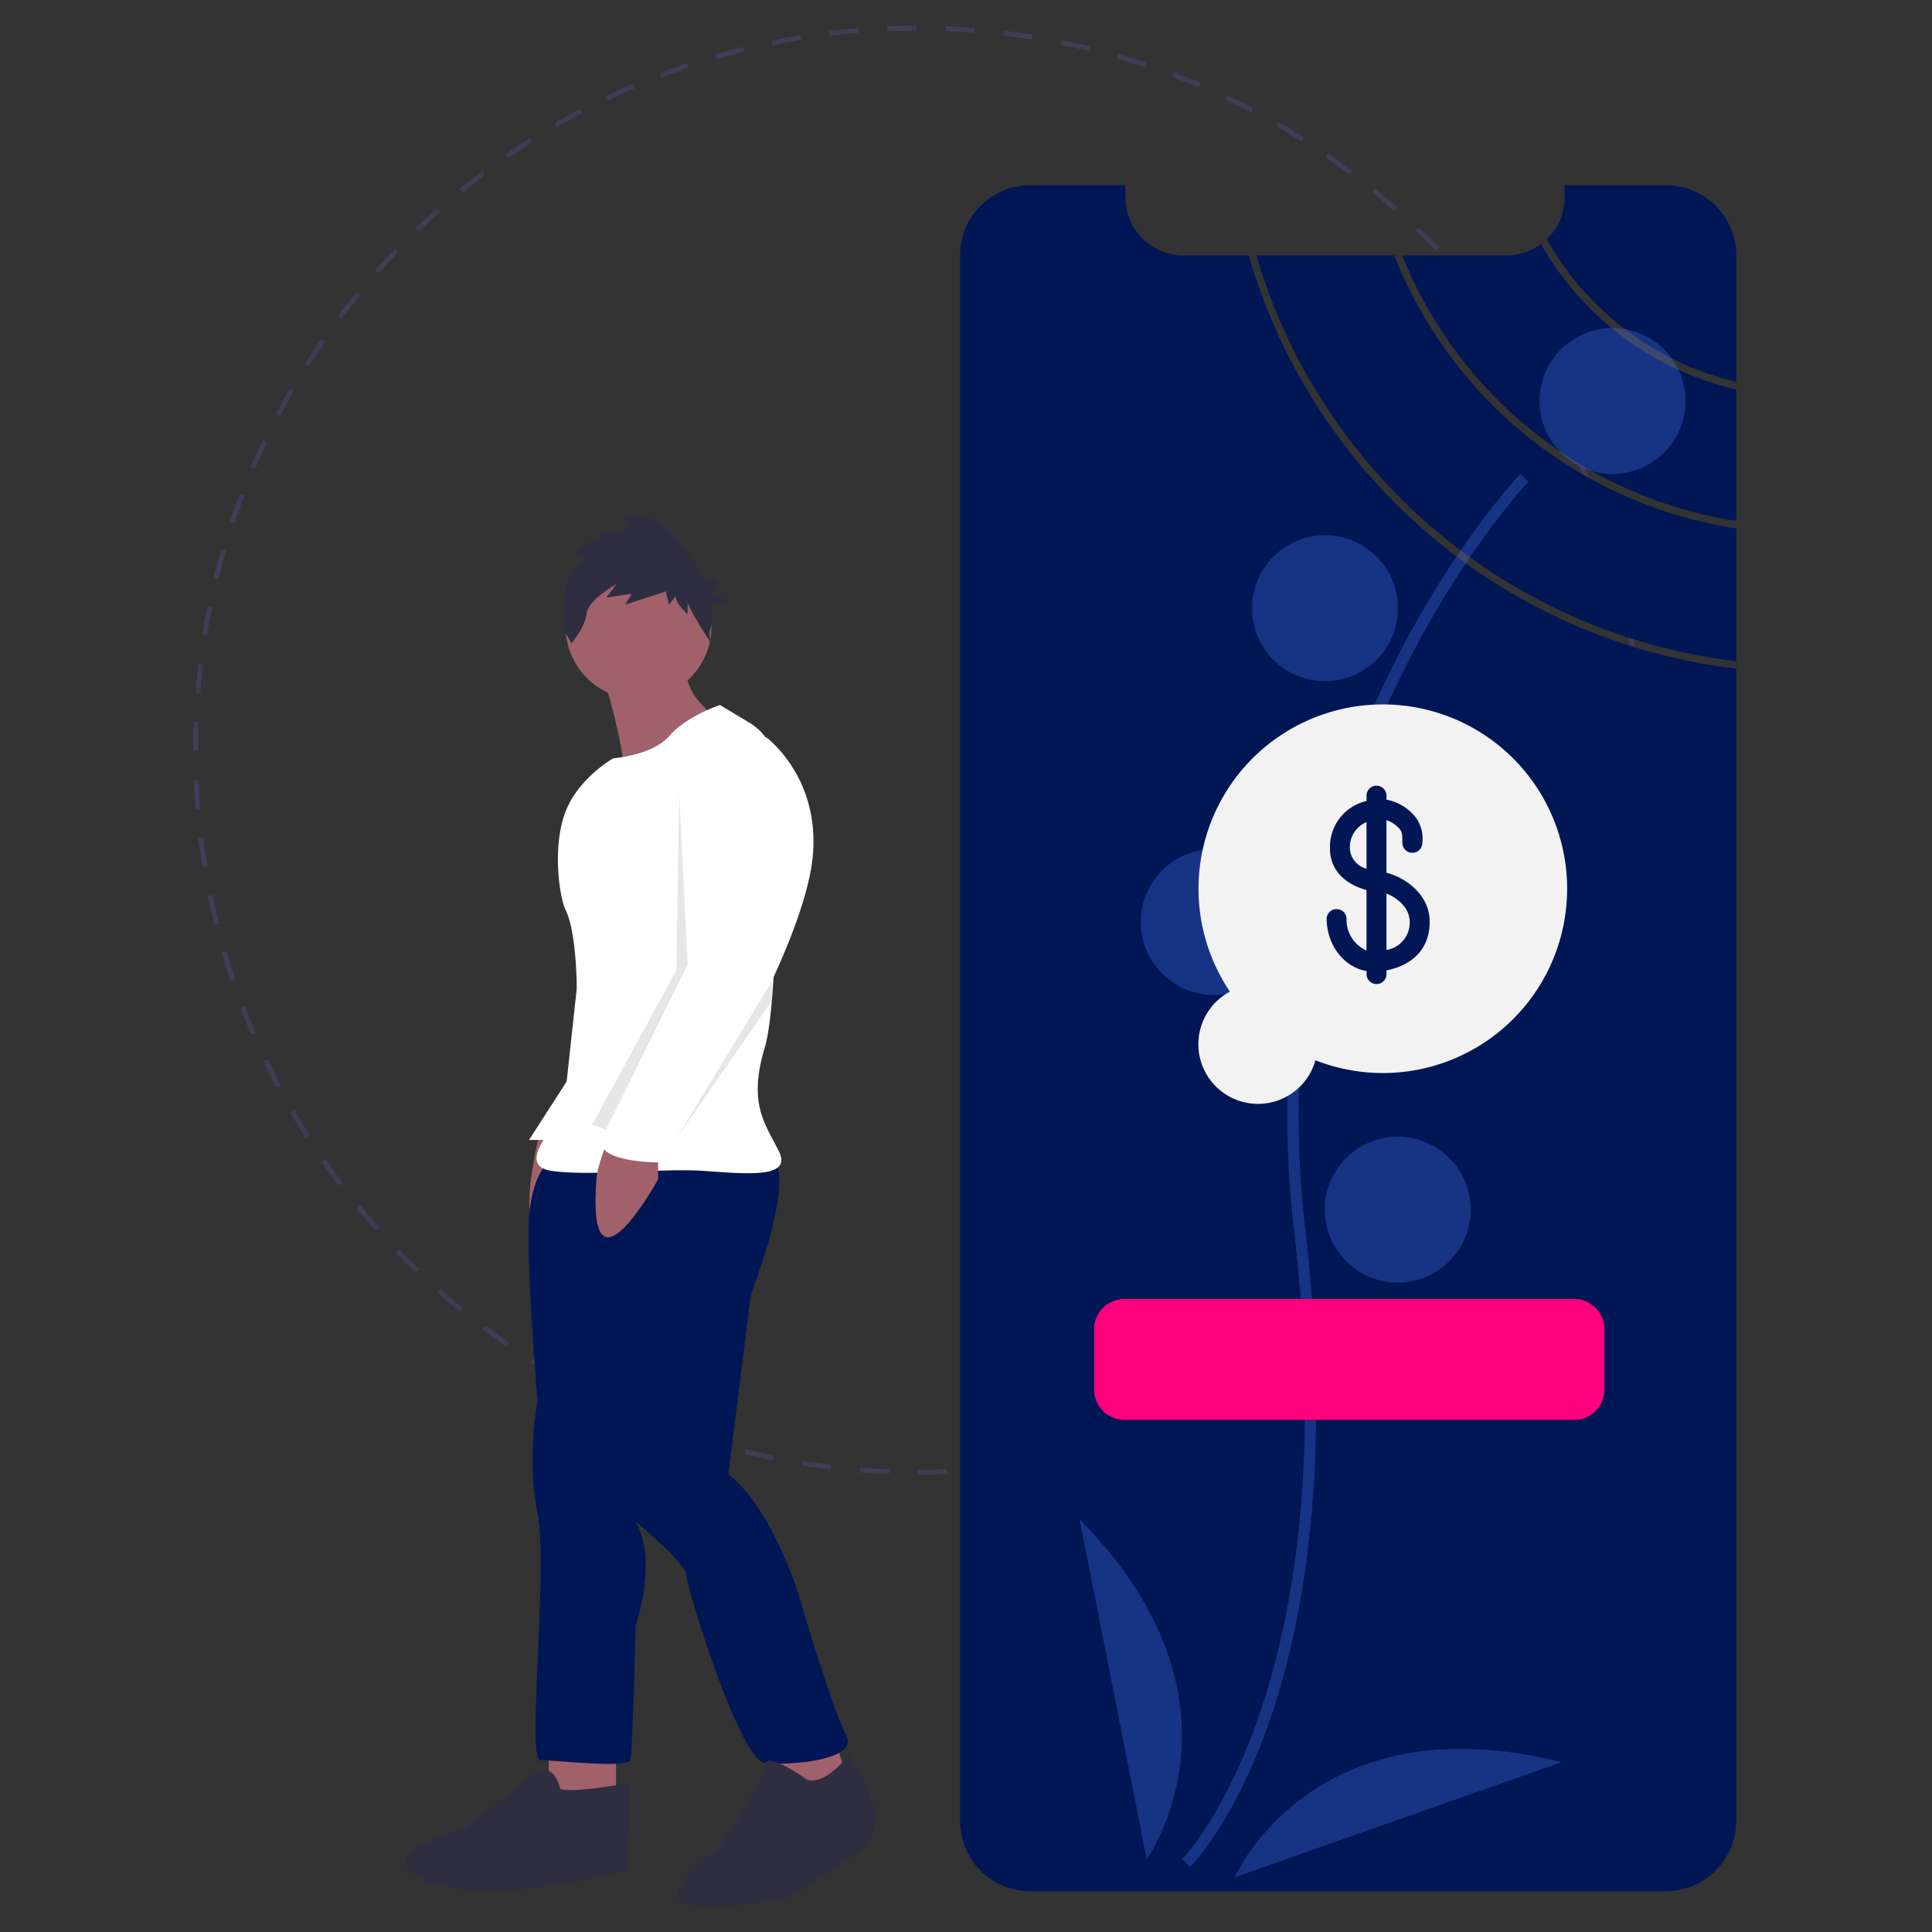
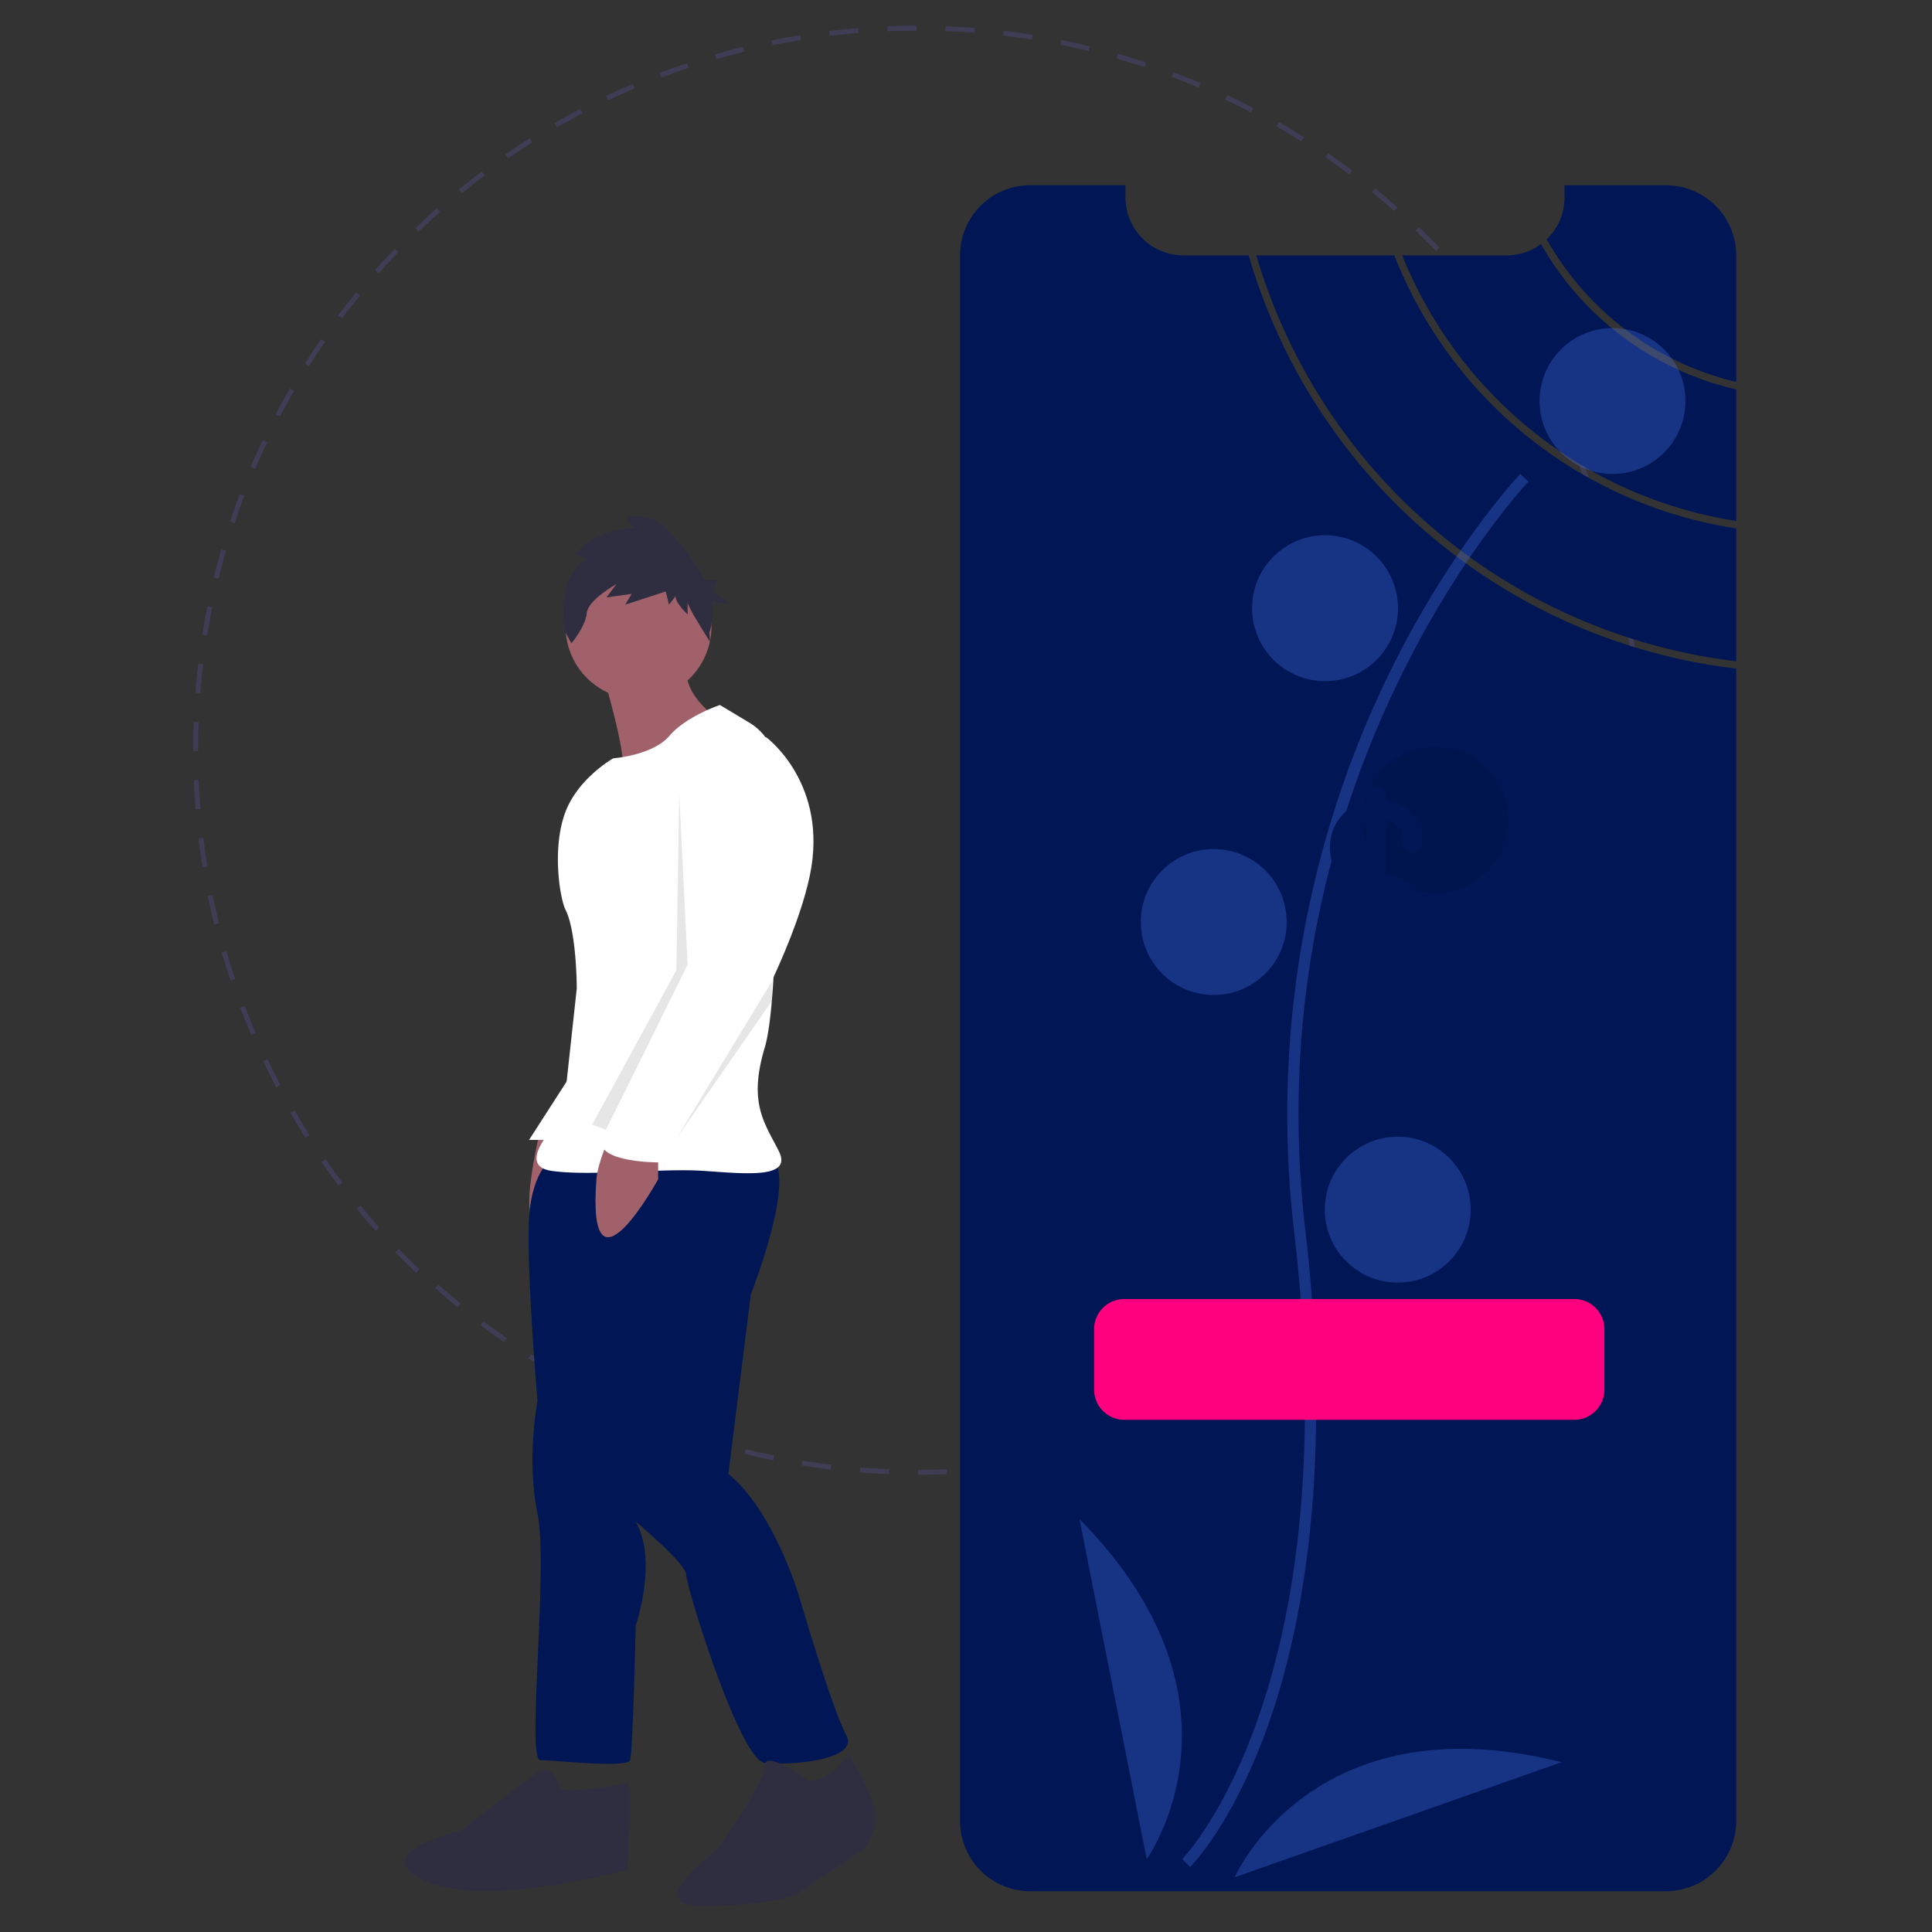
<svg xmlns="http://www.w3.org/2000/svg" width="300" height="300">
  <rect width="100%" height="100%" fill="#333333" stroke="none" />
  <g fill="none" fill-rule="evenodd" transform="translate(30 4)">
-     <path fill="#3F3D56" fill-rule="nonzero" d="M112.56 224.99v-.75q2.24 0 4.5-.1l.02.75a114 114 0 0 1-4.52.1m-4.53-.1q-2.26-.08-4.52-.26l.06-.75q2.25.18 4.49.27zm13.58-.27-.06-.75q2.23-.17 4.47-.45l.1.75q-2.26.27-4.51.45M99 224.18a114 114 0 0 1-4.49-.62l.12-.74q2.22.35 4.46.62zm31.6-.64-.12-.74q2.22-.36 4.42-.81l.15.73q-2.22.45-4.45.82m-40.54-.8q-2.23-.44-4.42-.98l.17-.73q2.19.54 4.4.98zm49.41-1.01-.18-.73a111 111 0 0 0 4.35-1.16l.2.72q-2.16.63-4.37 1.17m-58.21-1.14q-2.18-.62-4.33-1.34l.24-.71q2.14.71 4.3 1.33zm66.91-1.38-.24-.71q2.13-.71 4.24-1.51l.27.7q-2.11.8-4.27 1.52m-75.52-1.48q-2.11-.8-4.2-1.7l.29-.69q2.07.9 4.18 1.69zm83.98-1.73-.3-.7q2.06-.88 4.1-1.84l.32.68q-2.05.97-4.12 1.86m-92.33-1.83q-2.05-.98-4.06-2.03l.35-.66q2 1.05 4.03 2.01zm100.49-2.05-.35-.67q1.99-1.05 3.93-2.17l.38.65q-1.96 1.13-3.96 2.19m-108.52-2.17q-1.96-1.15-3.88-2.35l.4-.63q1.9 1.2 3.86 2.33zm116.35-2.36-.4-.64q1.89-1.2 3.74-2.48l.43.62q-1.86 1.3-3.77 2.5m-124-2.49q-1.88-1.3-3.69-2.65l.45-.6q1.8 1.35 3.66 2.63zm131.44-2.66-.45-.6q1.8-1.34 3.53-2.77l.48.58q-1.77 1.44-3.56 2.8m-138.7-2.79q-1.75-1.43-3.44-2.94l.5-.56q1.68 1.5 3.42 2.92zm145.7-2.93-.49-.56a113 113 0 0 0 3.3-3.06l.53.55q-1.63 1.56-3.33 3.07M34.6 193.64a115 115 0 0 1-3.2-3.2l.53-.52q1.57 1.63 3.19 3.18zm159-3.2-.53-.52q1.56-1.61 3.05-3.3l.56.5q-1.5 1.69-3.07 3.32m-165.28-3.33q-1.5-1.69-2.94-3.44l.59-.48q1.42 1.74 2.91 3.43zm171.3-3.44-.58-.48q1.43-1.75 2.78-3.54l.6.45q-1.36 1.8-2.8 3.57M22.58 180.1q-1.36-1.81-2.65-3.67l.62-.43q1.28 1.85 2.63 3.65zm182.48-3.68-.61-.43q1.28-1.86 2.48-3.75l.64.4q-1.21 1.9-2.5 3.78m-187.63-3.76q-1.21-1.91-2.35-3.87l.65-.38q1.13 1.95 2.33 3.85zm192.49-3.9-.65-.38q1.13-1.96 2.18-3.94l.66.35q-1.05 2-2.19 3.97M12.9 164.84q-1.05-1.99-2.03-4.04l.68-.32q.97 2.03 2.01 4.01zm201.24-4.1-.67-.32q.96-2.04 1.85-4.11l.69.3q-.9 2.08-1.87 4.13M9.01 156.68q-.89-2.08-1.69-4.18l.7-.27q.8 2.1 1.68 4.16zm208.7-4.3-.7-.26q.8-2.11 1.5-4.25l.72.24q-.72 2.16-1.52 4.28M5.8 148.24a112 112 0 0 1-1.36-4.32l.73-.21q.62 2.16 1.34 4.3zm214.78-4.44-.72-.21q.61-2.16 1.16-4.35l.72.18q-.53 2.2-1.16 4.38m-217.3-4.26q-.55-2.2-1-4.42l.73-.15q.45 2.2.99 4.4zM222.73 135l-.74-.15q.45-2.2.8-4.43l.75.12q-.37 2.25-.81 4.46M1.46 130.66q-.36-2.24-.64-4.49l.75-.09a112 112 0 0 0 .63 4.46zm222.72-4.61-.75-.1q.27-2.23.45-4.47l.75.06q-.18 2.26-.45 4.5M.37 121.67q-.18-2.26-.28-4.52l.75-.03q.1 2.25.28 4.49zm224.53-4.65-.75-.03q.09-2.25.09-4.5v-.25h.75v.25q0 2.27-.1 4.53M.75 112.62H0v-.13q0-2.2.08-4.4l.75.03q-.08 2.19-.08 4.37zm223.39-4.87q-.1-2.25-.28-4.5l.75-.05q.18 2.26.28 4.52zM1.1 103.63l-.75-.06q.18-2.27.44-4.5l.75.08q-.27 2.23-.44 4.48m222.3-4.85q-.28-2.23-.63-4.45l.74-.12q.37 2.23.64 4.48zM2.16 94.69l-.74-.11q.36-2.24.8-4.46l.74.15q-.45 2.2-.8 4.42m219.8-4.79q-.46-2.2-1-4.39l.72-.18q.55 2.2 1 4.42zM3.93 85.88l-.73-.18q.54-2.2 1.17-4.38l.72.2q-.62 2.17-1.16 4.36m215.85-4.71q-.63-2.16-1.35-4.3l.71-.23q.72 2.15 1.36 4.32zM6.43 77.23l-.71-.24q.7-2.14 1.52-4.28l.7.27q-.8 2.11-1.51 4.25m210.49-4.59q-.8-2.11-1.68-4.16l.68-.3q.9 2.08 1.7 4.2zM9.62 68.8l-.7-.3q.9-2.08 1.87-4.13l.68.32a112 112 0 0 0-1.85 4.11m203.76-4.4q-.97-2.02-2.01-4l.66-.36q1.05 2 2.03 4.04zm-199.9-3.74-.66-.35q1.05-2 2.18-3.97l.65.37q-1.12 1.95-2.17 3.95m195.71-4.2q-1.13-1.95-2.33-3.83l.63-.4q1.21 1.9 2.35 3.86zm-191.2-3.6-.64-.4q1.21-1.93 2.5-3.79l.62.43q-1.28 1.86-2.49 3.76m186.38-3.98q-1.28-1.84-2.64-3.64l.6-.45q1.36 1.8 2.65 3.67zM23.1 45.43l-.6-.45q1.36-1.81 2.8-3.56l.58.47a113 113 0 0 0-2.78 3.54m175.85-3.73q-1.42-1.74-2.92-3.42l.56-.5q1.5 1.69 2.94 3.44zM28.8 38.46l-.56-.5q1.5-1.69 3.07-3.33l.54.52q-1.56 1.63-3.05 3.31m164.19-3.48a114 114 0 0 0-3.19-3.18l.52-.54q1.63 1.56 3.2 3.2zM35.02 31.97l-.52-.54a114 114 0 0 1 3.33-3.08l.5.56q-1.68 1.5-3.31 3.06m151.46-3.22q-1.7-1.5-3.43-2.91l.47-.58q1.76 1.42 3.46 2.93zM41.75 26l-.48-.58q1.75-1.43 3.56-2.8l.45.6q-1.8 1.36-3.53 2.78m137.75-2.93q-1.8-1.35-3.65-2.63l.42-.61q1.87 1.28 3.68 2.64zM48.92 20.58l-.42-.61a113 113 0 0 1 3.77-2.5l.4.63q-1.9 1.2-3.75 2.48m123.17-2.63q-1.9-1.2-3.86-2.33l.38-.65q1.96 1.13 3.88 2.35zM56.5 15.76l-.38-.64q1.96-1.14 3.96-2.2l.35.67q-1.99 1.05-3.93 2.17m107.77-2.3q-2-1.05-4.03-2.02l.32-.68q2.05.98 4.06 2.03zm-99.83-1.88-.32-.68q2.04-.97 4.12-1.86l.29.69q-2.07.87-4.09 1.85m91.69-1.99q-2.08-.88-4.19-1.67l.27-.7q2.11.8 4.2 1.68zM72.7 8.04l-.27-.7q2.11-.8 4.27-1.52l.24.7q-2.14.73-4.24 1.52m75-1.63a111 111 0 0 0-4.3-1.33l.2-.72q2.18.62 4.33 1.34zM81.23 5.18l-.21-.72q2.17-.63 4.37-1.17l.18.72q-2.18.55-4.34 1.17m57.82-1.25a111 111 0 0 0-4.4-.98l.16-.74q2.22.45 4.42.99zm-49.09-.9-.15-.74q2.22-.46 4.46-.82l.12.74q-2.23.36-4.43.81m40.27-.88q-2.22-.35-4.46-.62l.1-.74q2.25.26 4.48.62zm-31.39-.57-.09-.75q2.25-.27 4.5-.46l.07.75q-2.25.18-4.48.46m22.46-.49q-2.24-.17-4.5-.26l.03-.75q2.27.1 4.53.26zM107.8.85l-.02-.75q2.26-.1 4.53-.1v.75q-2.26 0-4.5.1" />
+     <path fill="#3F3D56" fill-rule="nonzero" d="M112.56 224.99v-.75q2.24 0 4.5-.1l.02.75a114 114 0 0 1-4.52.1m-4.53-.1q-2.26-.08-4.52-.26l.06-.75q2.25.18 4.49.27zm13.58-.27-.06-.75q2.23-.17 4.47-.45l.1.75q-2.26.27-4.51.45M99 224.18a114 114 0 0 1-4.49-.62l.12-.74q2.22.35 4.46.62zm31.6-.64-.12-.74q2.22-.36 4.42-.81l.15.73q-2.22.45-4.45.82m-40.54-.8q-2.23-.44-4.42-.98l.17-.73q2.19.54 4.4.98zm49.41-1.01-.18-.73a111 111 0 0 0 4.35-1.16l.2.72q-2.16.63-4.37 1.17m-58.21-1.14q-2.18-.62-4.33-1.34l.24-.71q2.14.71 4.3 1.33zm66.91-1.38-.24-.71q2.13-.71 4.24-1.51l.27.7q-2.11.8-4.27 1.52m-75.52-1.48q-2.11-.8-4.2-1.7l.29-.69q2.07.9 4.18 1.69zm83.98-1.73-.3-.7q2.06-.88 4.1-1.84q-2.05.97-4.12 1.86m-92.33-1.83q-2.05-.98-4.06-2.03l.35-.66q2 1.05 4.03 2.01zm100.49-2.05-.35-.67q1.99-1.05 3.93-2.17l.38.65q-1.96 1.13-3.96 2.19m-108.52-2.17q-1.96-1.15-3.88-2.35l.4-.63q1.9 1.2 3.86 2.33zm116.35-2.36-.4-.64q1.89-1.2 3.74-2.48l.43.62q-1.86 1.3-3.77 2.5m-124-2.49q-1.88-1.3-3.69-2.65l.45-.6q1.8 1.35 3.66 2.63zm131.44-2.66-.45-.6q1.8-1.34 3.53-2.77l.48.58q-1.77 1.44-3.56 2.8m-138.7-2.79q-1.75-1.43-3.44-2.94l.5-.56q1.68 1.5 3.42 2.92zm145.7-2.93-.49-.56a113 113 0 0 0 3.3-3.06l.53.55q-1.63 1.56-3.33 3.07M34.6 193.64a115 115 0 0 1-3.2-3.2l.53-.52q1.57 1.63 3.19 3.18zm159-3.2-.53-.52q1.56-1.61 3.05-3.3l.56.5q-1.5 1.69-3.07 3.32m-165.28-3.33q-1.5-1.69-2.94-3.44l.59-.48q1.42 1.74 2.91 3.43zm171.3-3.44-.58-.48q1.43-1.75 2.78-3.54l.6.45q-1.36 1.8-2.8 3.57M22.58 180.1q-1.36-1.81-2.65-3.67l.62-.43q1.28 1.85 2.63 3.65zm182.48-3.68-.61-.43q1.28-1.86 2.48-3.75l.64.4q-1.21 1.9-2.5 3.78m-187.63-3.76q-1.21-1.91-2.35-3.87l.65-.38q1.13 1.95 2.33 3.85zm192.49-3.9-.65-.38q1.13-1.96 2.18-3.94l.66.35q-1.05 2-2.19 3.97M12.9 164.84q-1.05-1.99-2.03-4.04l.68-.32q.97 2.03 2.01 4.01zm201.24-4.1-.67-.32q.96-2.04 1.85-4.11l.69.3q-.9 2.08-1.87 4.13M9.01 156.68q-.89-2.08-1.69-4.18l.7-.27q.8 2.1 1.68 4.16zm208.7-4.3-.7-.26q.8-2.11 1.5-4.25l.72.24q-.72 2.16-1.52 4.28M5.8 148.24a112 112 0 0 1-1.36-4.32l.73-.21q.62 2.16 1.34 4.3zm214.78-4.44-.72-.21q.61-2.16 1.16-4.35l.72.18q-.53 2.2-1.16 4.38m-217.3-4.26q-.55-2.2-1-4.42l.73-.15q.45 2.2.99 4.4zM222.73 135l-.74-.15q.45-2.2.8-4.43l.75.12q-.37 2.25-.81 4.46M1.46 130.66q-.36-2.24-.64-4.49l.75-.09a112 112 0 0 0 .63 4.46zm222.72-4.61-.75-.1q.27-2.23.45-4.47l.75.06q-.18 2.26-.45 4.5M.37 121.67q-.18-2.26-.28-4.52l.75-.03q.1 2.25.28 4.49zm224.53-4.65-.75-.03q.09-2.25.09-4.5v-.25h.75v.25q0 2.27-.1 4.53M.75 112.62H0v-.13q0-2.2.08-4.4l.75.03q-.08 2.19-.08 4.37zm223.39-4.87q-.1-2.25-.28-4.5l.75-.05q.18 2.26.28 4.52zM1.1 103.63l-.75-.06q.18-2.27.44-4.5l.75.08q-.27 2.23-.44 4.48m222.3-4.85q-.28-2.23-.63-4.45l.74-.12q.37 2.23.64 4.48zM2.16 94.69l-.74-.11q.36-2.24.8-4.46l.74.15q-.45 2.2-.8 4.42m219.8-4.79q-.46-2.2-1-4.39l.72-.18q.55 2.2 1 4.42zM3.93 85.88l-.73-.18q.54-2.2 1.17-4.38l.72.2q-.62 2.17-1.16 4.36m215.85-4.71q-.63-2.16-1.35-4.3l.71-.23q.72 2.15 1.36 4.32zM6.43 77.23l-.71-.24q.7-2.14 1.52-4.28l.7.27q-.8 2.11-1.51 4.25m210.49-4.59q-.8-2.11-1.68-4.16l.68-.3q.9 2.08 1.7 4.2zM9.62 68.8l-.7-.3q.9-2.08 1.87-4.13l.68.32a112 112 0 0 0-1.85 4.11m203.76-4.4q-.97-2.02-2.01-4l.66-.36q1.05 2 2.03 4.04zm-199.9-3.74-.66-.35q1.05-2 2.18-3.97l.65.37q-1.12 1.95-2.17 3.95m195.71-4.2q-1.13-1.95-2.33-3.83l.63-.4q1.21 1.9 2.35 3.86zm-191.2-3.6-.64-.4q1.21-1.93 2.5-3.79l.62.43q-1.28 1.86-2.49 3.76m186.38-3.98q-1.28-1.84-2.64-3.64l.6-.45q1.36 1.8 2.65 3.67zM23.1 45.43l-.6-.45q1.36-1.81 2.8-3.56l.58.47a113 113 0 0 0-2.78 3.54m175.85-3.73q-1.42-1.74-2.92-3.42l.56-.5q1.5 1.69 2.94 3.44zM28.8 38.46l-.56-.5q1.5-1.69 3.07-3.33l.54.52q-1.56 1.63-3.05 3.31m164.19-3.48a114 114 0 0 0-3.19-3.18l.52-.54q1.63 1.56 3.2 3.2zM35.02 31.97l-.52-.54a114 114 0 0 1 3.33-3.08l.5.56q-1.68 1.5-3.31 3.06m151.46-3.22q-1.7-1.5-3.43-2.91l.47-.58q1.76 1.42 3.46 2.93zM41.75 26l-.48-.58q1.75-1.43 3.56-2.8l.45.6q-1.8 1.36-3.53 2.78m137.75-2.93q-1.8-1.35-3.65-2.63l.42-.61q1.87 1.28 3.68 2.64zM48.92 20.58l-.42-.61a113 113 0 0 1 3.77-2.5l.4.63q-1.9 1.2-3.75 2.48m123.17-2.63q-1.9-1.2-3.86-2.33l.38-.65q1.96 1.13 3.88 2.35zM56.5 15.76l-.38-.64q1.96-1.14 3.96-2.2l.35.67q-1.99 1.05-3.93 2.17m107.77-2.3q-2-1.05-4.03-2.02l.32-.68q2.05.98 4.06 2.03zm-99.83-1.88-.32-.68q2.04-.97 4.12-1.86l.29.69q-2.07.87-4.09 1.85m91.69-1.99q-2.08-.88-4.19-1.67l.27-.7q2.11.8 4.2 1.68zM72.7 8.04l-.27-.7q2.11-.8 4.27-1.52l.24.7q-2.14.73-4.24 1.52m75-1.63a111 111 0 0 0-4.3-1.33l.2-.72q2.18.62 4.33 1.34zM81.23 5.18l-.21-.72q2.17-.63 4.37-1.17l.18.72q-2.18.55-4.34 1.17m57.82-1.25a111 111 0 0 0-4.4-.98l.16-.74q2.22.45 4.42.99zm-49.09-.9-.15-.74q2.22-.46 4.46-.82l.12.74q-2.23.36-4.43.81m40.27-.88q-2.22-.35-4.46-.62l.1-.74q2.25.26 4.48.62zm-31.39-.57-.09-.75q2.25-.27 4.5-.46l.07.75q-2.25.18-4.48.46m22.46-.49q-2.24-.17-4.5-.26l.03-.75q2.27.1 4.53.26zM107.8.85l-.02-.75q2.26-.1 4.53-.1v.75q-2.26 0-4.5.1" />
    <path fill="#001655" fill-rule="nonzero" d="M239.6 76.89V56.47a47 47 0 0 1-30.32-22.57 9 9 0 0 1-5.33 1.76h-16.21a67 67 0 0 0 51.86 41.23" />
    <path fill="#001655" fill-rule="nonzero" d="M239.6 55.3V35.7a10.9 10.9 0 0 0-10.92-10.93h-15.74v1.9c0 2.45-1 4.8-2.77 6.49A46 46 0 0 0 239.6 55.3m-75.7-19.64h-10.14a9 9 0 0 1-9-9v-1.9H130a10.9 10.9 0 0 0-10.92 10.93v243.06A10.9 10.9 0 0 0 130 289.67h98.68q.68 0 1.34-.09a10.93 10.93 0 0 0 9.58-10.83V99.82a89.8 89.8 0 0 1-75.7-64.16" />
    <path fill="#001655" fill-rule="nonzero" d="M186.5 35.66h-21.42a88.7 88.7 0 0 0 74.52 63.02V78.05a68.1 68.1 0 0 1-53.1-42.4" />
    <path fill="#5380FF" fill-rule="nonzero" d="M154.81 285.9c.27-.26 6.72-6.8 12.2-22.3 5-14.22 10.07-39.02 5.7-76.4-8.3-70.82 34.2-115.96 34.63-116.4l-1.25-1.22c-.11.12-11.04 11.6-20.76 31.77a156 156 0 0 0-14.36 86.05c8.28 70.7-17.13 97.02-17.39 97.27z" opacity=".28" />
    <circle cx="220.39" cy="58.27" r="11.33" fill="#5380FF" fill-rule="nonzero" opacity=".28" />
    <circle cx="175.75" cy="90.44" r="11.33" fill="#5380FF" fill-rule="nonzero" opacity=".28" />
    <circle cx="192.84" cy="123.33" r="11.33" fill="#000" fill-rule="nonzero" opacity=".1" />
    <circle cx="158.47" cy="139.17" r="11.33" fill="#5380FF" fill-rule="nonzero" opacity=".28" />
    <circle cx="187.04" cy="183.83" r="11.33" fill="#5380FF" fill-rule="nonzero" opacity=".28" />
    <path fill="#5380FF" fill-rule="nonzero" d="M148.06 284.69s17.63-24.41-10.44-52.8zm13.66 2.81s12.05-27.59 50.77-17.87z" opacity=".28" />
    <path fill="#FF007E" d="M144.58 197.71h69.87c2.59 0 4.68 2.1 4.68 4.69v9.37c0 2.6-2.1 4.7-4.68 4.7h-69.87a4.7 4.7 0 0 1-4.69-4.7v-9.37c0-2.59 2.1-4.69 4.69-4.69" />
-     <path fill="#F2F2F2" fill-rule="nonzero" d="M160.98 149.98a28.62 28.62 0 1 1 13.28 10.66 9.26 9.26 0 1 1-13.28-10.66" />
    <path fill="#001655" fill-rule="nonzero" d="M185.29 131.53v-8.18q1.06.36 1.84 1.15c.6.61.63.96.63 2.37a1.55 1.55 0 0 0 3.1 0 5.5 5.5 0 0 0-1.54-4.54 7.6 7.6 0 0 0-4.03-2.16v-.62a1.55 1.55 0 0 0-3.1 0v.83a7.3 7.3 0 0 0-5.67 7.4c0 3.86 3.1 5.75 5.67 6.42v9.39a5.2 5.2 0 0 1-3.1-5 1.55 1.55 0 0 0-3.09 0c0 4.13 2.68 7.61 6.2 8.19v.6a1.55 1.55 0 0 0 3.09 0v-.7c3.1-.6 6.71-2.6 6.71-7.55 0-4.44-4.13-7-6.71-7.6m-5.68-3.74a4.2 4.2 0 0 1 2.58-4.13v7.22a3.4 3.4 0 0 1-2.58-3.1m5.68 15.73v-8.76c1.44.56 3.61 2.07 3.61 4.38a4.3 4.3 0 0 1-3.61 4.38" />
    <path fill="#A0616A" fill-rule="nonzero" d="M53.68 172.36s-3.05 13.07-.44 13.07c2.62 0 7.85-6.1 7.85-6.1v-3.49z" />
    <path fill="#FFF" fill-rule="nonzero" d="m60 160.81-7.85 12.2h5.67z" />
-     <path fill="#A0616A" fill-rule="nonzero" d="M55.2 267.14h10.46v8.72H55.2zm33.56-1.31 2.18 10.02 10.89-2.61-2.61-8.72z" />
    <path fill="#001655" fill-rule="nonzero" d="M56.08 175.63s-3.49 1.74-3.93 9.58 1.31 28.33 1.31 28.33-1.74 9.15 0 17.43-1.74 38.34.44 38.34 13.5 1.31 13.94 0c.44-1.3.87-20.91.87-20.91s3.49-10.02 0-16.13c0 0 7.85 6.54 7.85 8.28 0 1.75 8.28 28.76 12.2 29.2s14.81-.44 12.63-4.36S94 243.6 94 243.6s-3.93-13.07-10.9-18.73l3.49-27.9s7.4-18.73 3.05-21.34c-4.36-2.62-33.55 0-33.55 0" />
    <circle cx="69.15" cy="93.27" r="11.33" fill="#A0616A" fill-rule="nonzero" />
    <path fill="#A0616A" fill-rule="nonzero" d="M63.48 100.24s4.36 14.38 3.05 16.12c-1.3 1.75 13.95-9.58 13.95-9.58s-5.67-3.92-3.49-9.59z" />
    <path fill="#FFF" fill-rule="nonzero" d="M81.79 105.47s-5.23 1.74-7.85 4.8c-2.61 3.04-8.71 3.48-8.71 3.48s-5.4 3.04-7.41 8.28c-2.15 5.59-.9 13.45 0 15.25 1.74 3.49 1.74 12.2 1.74 12.2l-2.18 20.05s-7.84 7.4-1.74 8.28 17-.44 23.53 0c6.54.43 13.94 1.3 11.77-3.05-2.18-4.36-4.8-7.41-2.18-16.13 2.04-6.82 1.95-32.32 1.82-43.08a8.7 8.7 0 0 0-4.21-7.33z" />
    <path fill="#A0616A" fill-rule="nonzero" d="M64.8 172.14s-2 4.37-2.19 6.97c-1.52 20.27 9.59 0 9.59 0v-3.48z" />
    <path fill="#2F2E41" fill-rule="nonzero" d="M95.3 272.36s-6.54-4.79-6.54-2.17c0 2.61-7.41 13.07-7.41 13.07s-12.2 8.71-2.18 8.71 14.38-1.74 14.38-1.74l10.46-6.97s2.61-3.05 1.74-6.54c-.87-3.48-3.92-8.28-3.92-8.28s-3.49 4.8-6.54 3.92m-38.34 1.31s-.87-4.36-3.92-2.18-11.33 8.72-11.33 8.72-15.26 3.48-5.67 7.84 31.38-1.74 31.38-1.74.87-13.95 0-13.51c-.88.44-10.03 1.74-10.46.87" />
    <path fill="#000" fill-rule="nonzero" d="m75.47 119.2 1.3 26.58-12.66 25.65-2.15-.81 13.07-23.97z" opacity=".1" />
    <path fill="#FFF" fill-rule="nonzero" d="m85.7 111.14 3.28-.66s9.8 7.2 6.75 21.57-16.56 36.17-16.56 36.17-3.05 3.92-3.92 4.8c-.87.86-2.62 0-1.74 1.3.87 1.3-1.31 2.18-1.31 2.18s-9.59 0-8.72-3.49c.88-3.48 15.7-28.32 15.7-28.32l-2.19-23.1s-1.74-11.33 8.72-10.45" />
    <path fill="#000" fill-rule="nonzero" d="M89.85 151.44v-3.05l-14.82 24.4z" opacity=".1" />
    <path fill="#2F2E41" fill-rule="nonzero" d="m61.1 82.77-1.86-.75s3.91-4.3 9.36-3.93l-1.53-1.69s3.74-1.5 7.15 2.44c1.79 2.07 3.86 4.5 5.15 7.24h2l-.83 1.84 2.93 1.85-3-.33c.28 1.59.18 3.22-.3 4.77l.09 1.46s-3.49-5.4-3.49-6.15v1.88s-1.87-1.69-1.87-2.81l-1.02 1.3-.51-2.05-6.3 2.06 1.02-1.69-3.92.56 1.54-2.06s-4.43 2.44-4.6 4.5-2.38 4.69-2.38 4.69l-1.03-1.88s-1.53-8.43 3.4-11.25" />
  </g>
</svg>